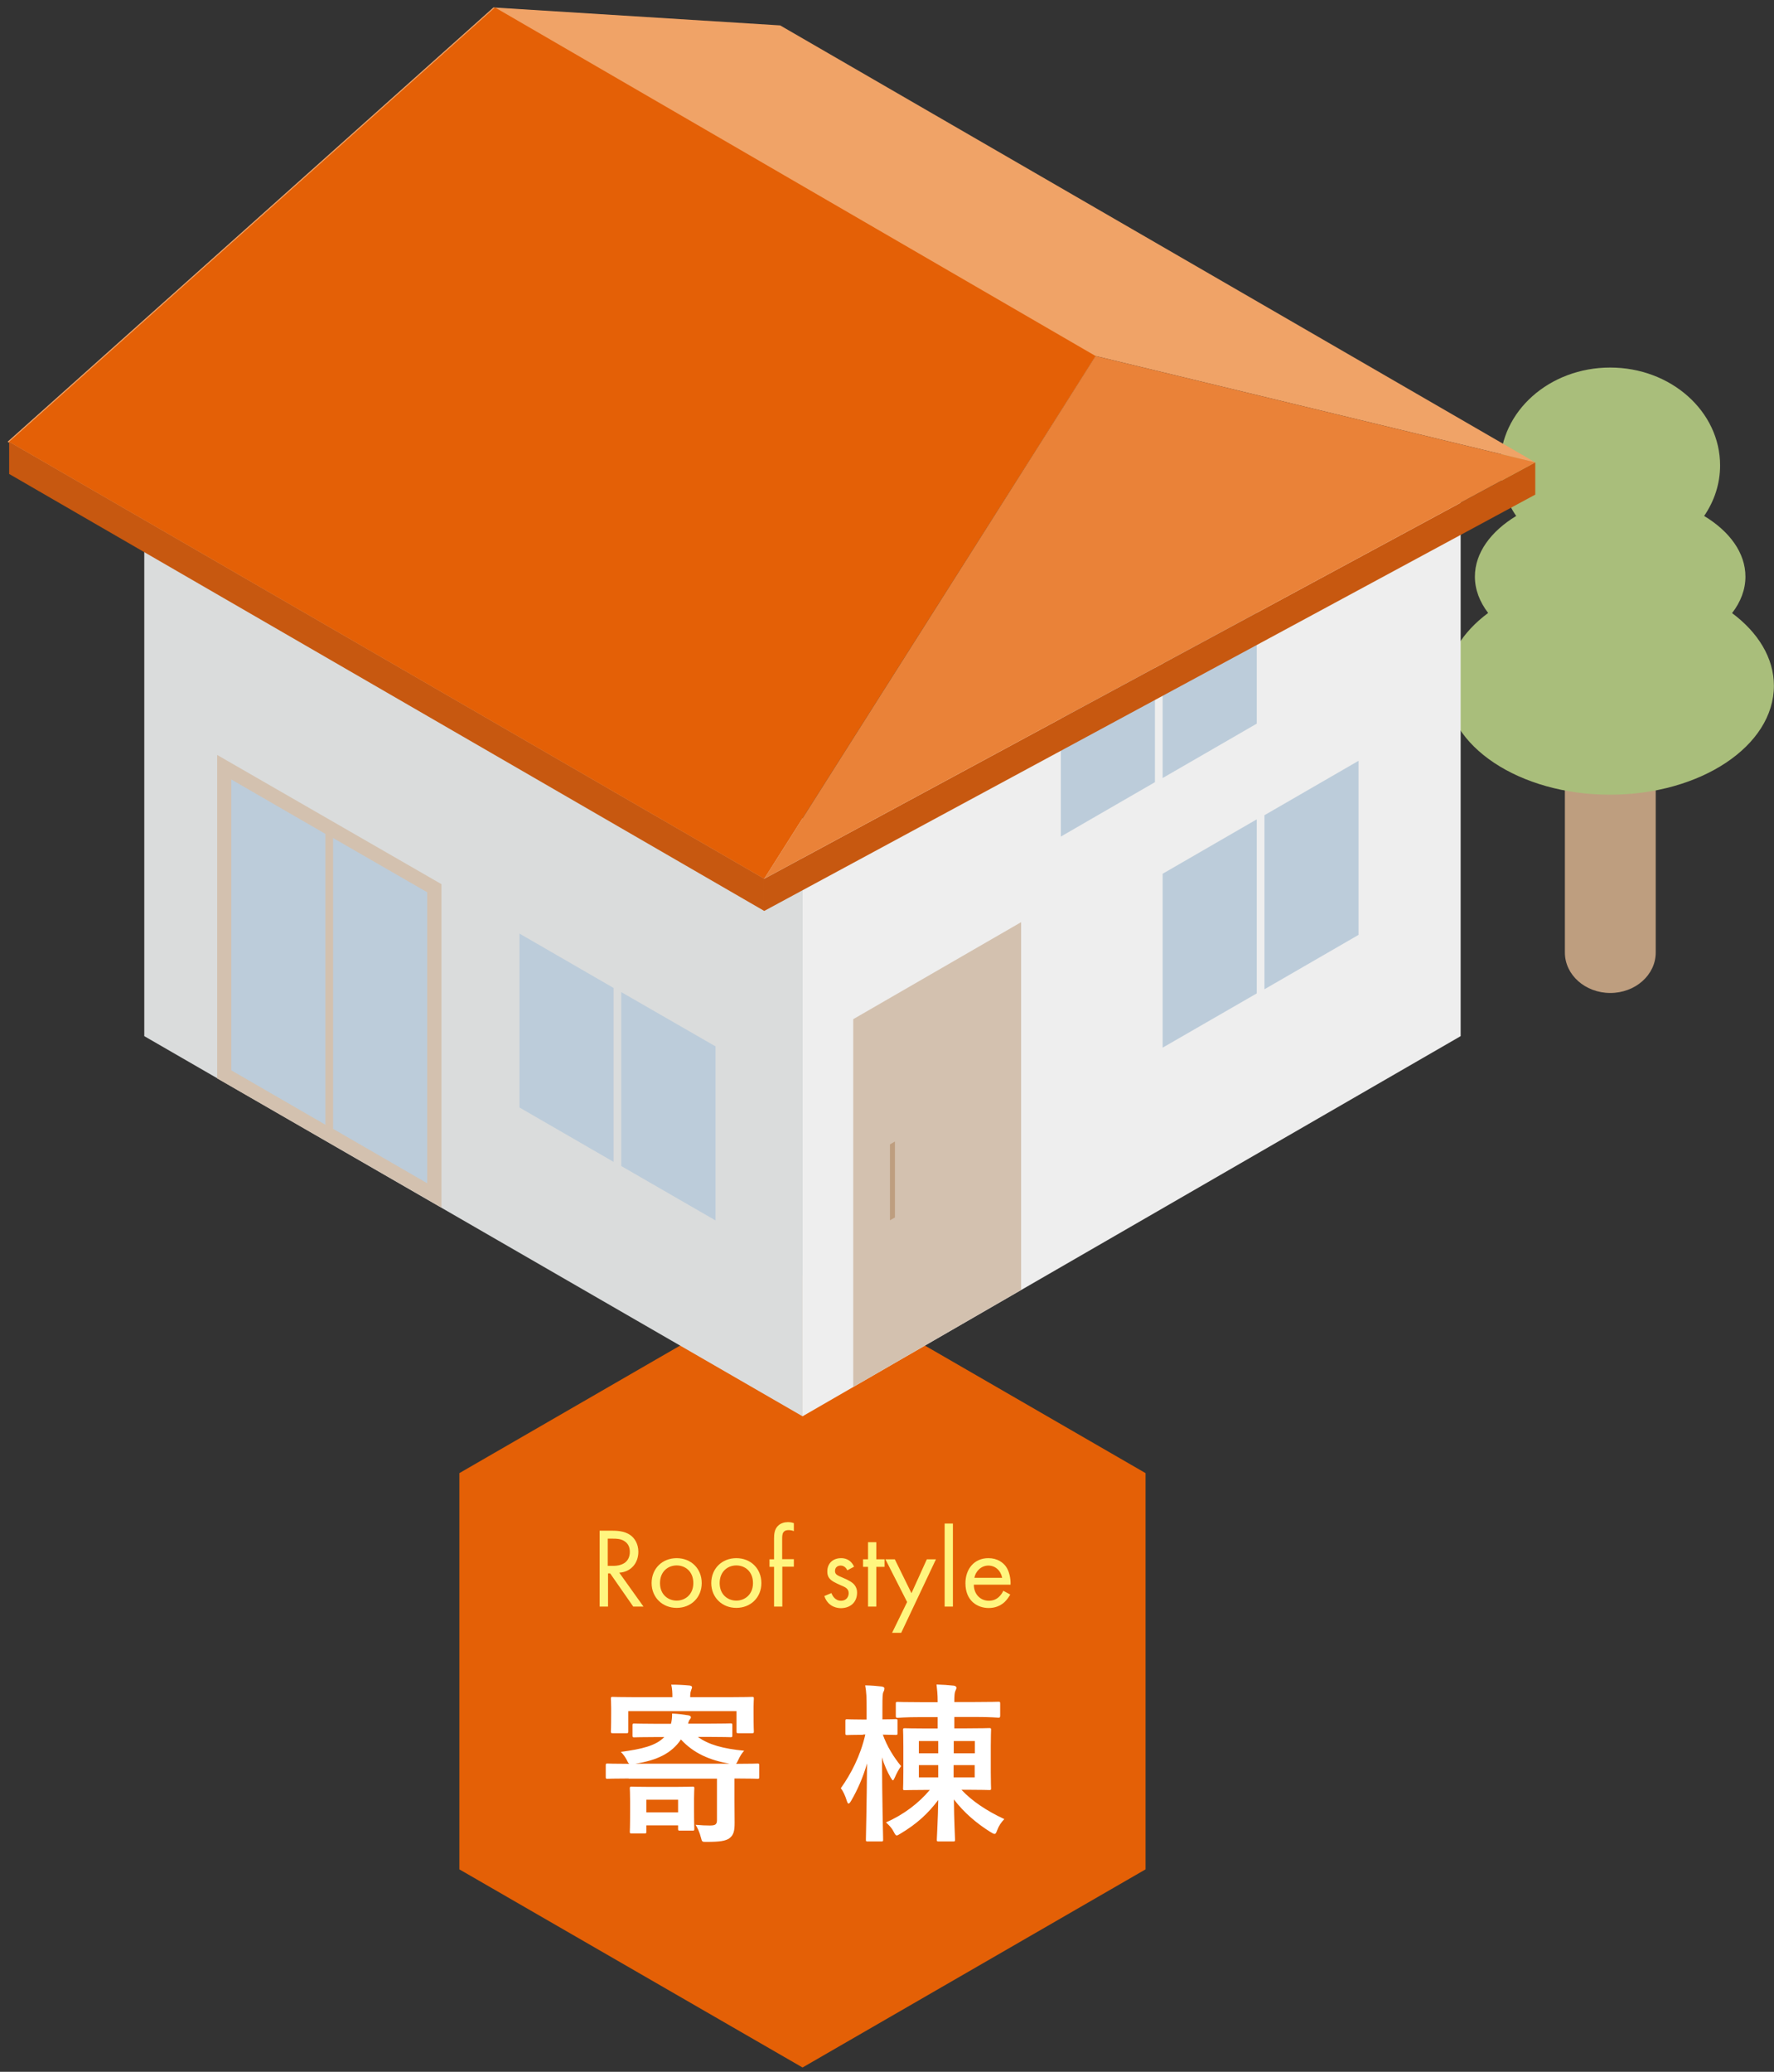
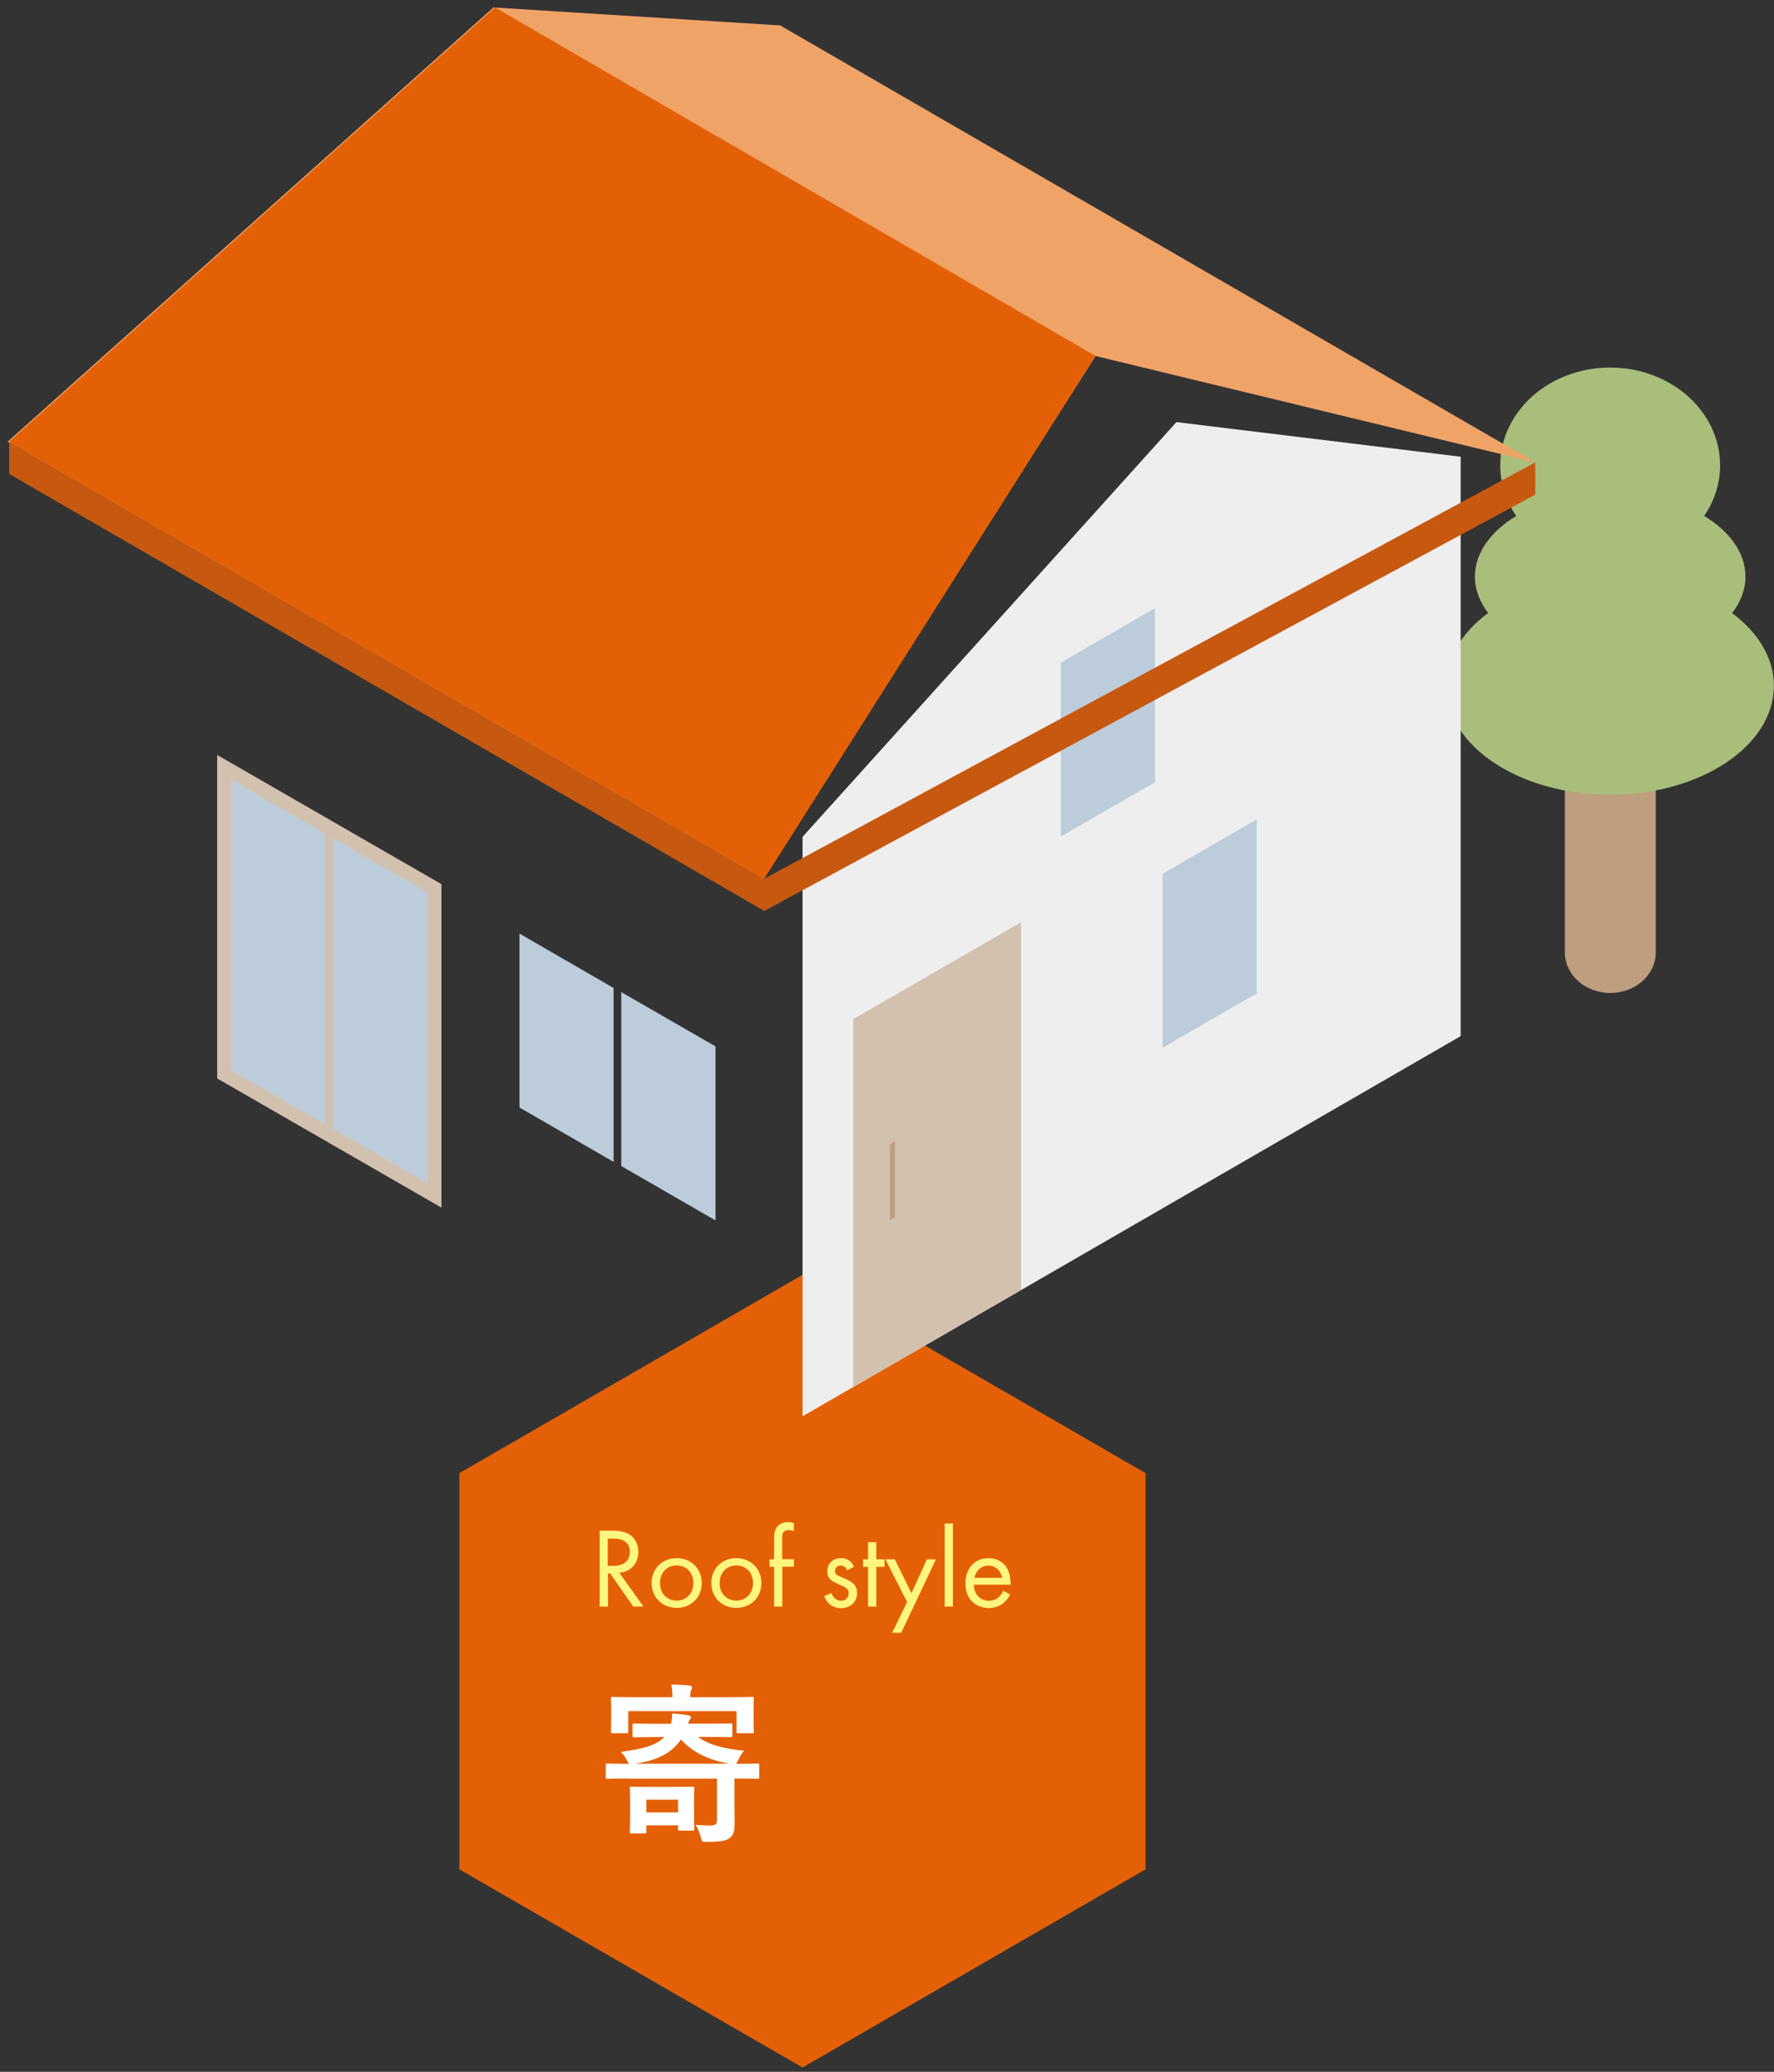
<svg xmlns="http://www.w3.org/2000/svg" width="203" height="237" viewBox="0 0 203 237" fill="none">
  <rect x="0" y="0" width="203" height="237" fill="#333333" stroke="none" />
  <path d="M131.086 213.843V168.515L91.835 145.834L52.567 168.515V213.843L91.835 236.508L131.086 213.843Z" fill="#E46006" />
  <path d="M69.985 175.099C70.572 175.099 71.452 175.131 72.103 175.587C72.608 175.93 73.048 176.598 73.048 177.51C73.048 178.846 72.168 179.824 70.865 179.905L73.635 183.783H72.462L69.822 179.987H69.578V183.783H68.617V175.099H70.018H69.985ZM69.545 179.123H70.164C71.37 179.123 72.071 178.553 72.071 177.526C72.071 177.038 71.924 176.565 71.386 176.255C70.995 176.027 70.555 176.011 70.132 176.011H69.545V179.123Z" fill="#FFF67F" />
  <path d="M74.564 181.095C74.564 179.449 75.769 178.243 77.431 178.243C79.093 178.243 80.299 179.449 80.299 181.095C80.299 182.74 79.077 183.93 77.431 183.93C75.786 183.93 74.564 182.724 74.564 181.095ZM75.525 181.095C75.525 182.431 76.47 183.099 77.431 183.099C78.393 183.099 79.338 182.414 79.338 181.095C79.338 179.775 78.425 179.074 77.431 179.074C76.438 179.074 75.525 179.775 75.525 181.095Z" fill="#FFF67F" />
  <path d="M81.391 181.095C81.391 179.449 82.597 178.243 84.258 178.243C85.92 178.243 87.126 179.449 87.126 181.095C87.126 182.74 85.904 183.93 84.258 183.93C82.613 183.93 81.391 182.724 81.391 181.095ZM82.352 181.095C82.352 182.431 83.297 183.099 84.258 183.099C85.22 183.099 86.165 182.414 86.165 181.095C86.165 179.775 85.252 179.074 84.258 179.074C83.265 179.074 82.352 179.775 82.352 181.095Z" fill="#FFF67F" />
  <path d="M89.521 179.236V183.782H88.576V179.236H88.055V178.373H88.576V176.01C88.576 175.521 88.609 174.886 89.098 174.479C89.358 174.25 89.749 174.12 90.173 174.12C90.515 174.12 90.727 174.202 90.841 174.234V175.147C90.645 175.065 90.417 175.033 90.222 175.033C90.01 175.033 89.766 175.081 89.619 175.326C89.505 175.521 89.505 175.815 89.505 176.108V178.356H90.841V179.22H89.505L89.521 179.236Z" fill="#FFF67F" />
  <path d="M96.951 179.628C96.821 179.319 96.544 179.09 96.202 179.09C95.859 179.09 95.55 179.286 95.55 179.71C95.55 180.101 95.811 180.215 96.43 180.475C97.212 180.801 97.57 181.046 97.782 181.306C98.01 181.6 98.075 181.877 98.075 182.186C98.075 183.327 97.261 183.962 96.218 183.962C95.99 183.962 94.784 183.93 94.328 182.577L95.142 182.235C95.24 182.528 95.566 183.115 96.234 183.115C96.853 183.115 97.114 182.659 97.114 182.251C97.114 181.746 96.756 181.567 96.234 181.355C95.582 181.062 95.159 180.866 94.914 180.557C94.703 180.296 94.67 180.035 94.67 179.758C94.67 178.813 95.338 178.243 96.25 178.243C96.544 178.243 97.309 178.292 97.733 179.221L96.967 179.628H96.951Z" fill="#FFF67F" />
  <path d="M100.275 179.237V183.783H99.33V179.237H98.76V178.373H99.33V176.418H100.275V178.373H101.22V179.237H100.275Z" fill="#FFF67F" />
  <path d="M103.811 183.277L101.318 178.373H102.393L104.3 182.251L106.059 178.373H107.102L103.126 186.781H102.084L103.794 183.277H103.811Z" fill="#FFF67F" />
  <path d="M109.041 174.284V183.783H108.096V174.284H109.041Z" fill="#FFF67F" />
  <path d="M115.607 182.398C115.444 182.691 115.216 183.017 114.939 183.278C114.45 183.718 113.831 183.946 113.147 183.946C111.843 183.946 110.475 183.131 110.475 181.111C110.475 179.498 111.469 178.243 113.098 178.243C114.157 178.243 114.809 178.765 115.135 179.237C115.477 179.726 115.672 180.557 115.64 181.274H111.436C111.436 182.398 112.218 183.115 113.147 183.115C113.587 183.115 113.945 182.985 114.255 182.724C114.499 182.512 114.695 182.235 114.809 181.974L115.591 182.398H115.607ZM114.679 180.492C114.516 179.644 113.88 179.09 113.098 179.09C112.316 179.09 111.648 179.693 111.501 180.492H114.679Z" fill="#FFF67F" />
  <path d="M71.941 203.448C70.213 203.448 69.627 203.481 69.513 203.481C69.334 203.481 69.317 203.465 69.317 203.269V201.966C69.317 201.754 69.334 201.738 69.513 201.738C69.627 201.738 70.213 201.77 71.941 201.77H72.006C71.892 201.689 71.826 201.558 71.696 201.281C71.517 200.956 71.305 200.662 71.044 200.402C73.423 200.092 75.069 199.701 76.014 198.707H75.134C73.358 198.707 72.706 198.74 72.592 198.74C72.397 198.74 72.38 198.723 72.38 198.528V197.371C72.38 197.175 72.397 197.159 72.592 197.159C72.706 197.159 73.358 197.192 75.134 197.192H76.78C76.877 196.817 76.91 196.475 76.91 196.019C77.611 196.051 78.083 196.116 78.735 196.214C78.947 196.247 79.061 196.328 79.061 196.442C79.061 196.54 78.996 196.638 78.898 196.752C78.833 196.833 78.8 196.947 78.735 197.175H81.114C82.841 197.175 83.476 197.143 83.59 197.143C83.786 197.143 83.802 197.159 83.802 197.355V198.511C83.802 198.707 83.786 198.723 83.59 198.723C83.476 198.723 82.825 198.691 81.114 198.691H79.859C81.097 199.587 82.759 200.043 85.155 200.271C84.878 200.564 84.666 200.923 84.487 201.314C84.373 201.542 84.307 201.689 84.226 201.77H84.258C85.986 201.77 86.572 201.738 86.686 201.738C86.865 201.738 86.882 201.754 86.882 201.966V203.269C86.882 203.465 86.865 203.481 86.686 203.481C86.572 203.481 85.986 203.448 84.258 203.448H84.047V205.99C84.047 206.886 84.063 207.717 84.063 208.499C84.063 209.379 83.981 209.901 83.46 210.292C83.004 210.601 82.352 210.699 80.837 210.699C80.364 210.699 80.332 210.715 80.218 210.243C80.055 209.591 79.843 209.151 79.599 208.744C80.315 208.809 80.739 208.825 81.228 208.825C81.847 208.825 82.043 208.711 82.043 208.206V203.465H71.924L71.941 203.448ZM83.46 194.145C85.285 194.145 85.92 194.112 86.051 194.112C86.246 194.112 86.263 194.128 86.263 194.324C86.263 194.438 86.23 194.78 86.23 195.236V196.002C86.23 197.648 86.263 197.941 86.263 198.055C86.263 198.251 86.246 198.267 86.051 198.267H84.487C84.291 198.267 84.275 198.251 84.275 198.055V195.742H71.892V198.055C71.892 198.251 71.875 198.267 71.68 198.267H70.132C69.92 198.267 69.904 198.251 69.904 198.055C69.904 197.925 69.936 197.648 69.936 196.002V195.383C69.936 194.78 69.904 194.471 69.904 194.324C69.904 194.128 69.92 194.112 70.132 194.112C70.246 194.112 70.898 194.145 72.739 194.145H76.943C76.943 193.64 76.926 193.2 76.812 192.711C77.513 192.711 78.213 192.744 78.882 192.809C79.077 192.825 79.191 192.906 79.191 193.004C79.191 193.135 79.11 193.232 79.077 193.395C79.012 193.558 78.979 193.754 78.979 194.145H83.476H83.46ZM72.299 209.738C72.087 209.738 72.071 209.721 72.071 209.526C72.071 209.412 72.103 209.021 72.103 206.984V206.072C72.103 205.11 72.071 204.687 72.071 204.589C72.071 204.393 72.087 204.377 72.299 204.377C72.413 204.377 72.918 204.41 74.417 204.41H77.154C78.637 204.41 79.11 204.377 79.24 204.377C79.436 204.377 79.452 204.393 79.452 204.589C79.452 204.687 79.419 205.078 79.419 205.778V206.789C79.419 208.728 79.452 209.07 79.452 209.2C79.452 209.396 79.436 209.412 79.24 209.412H77.806C77.611 209.412 77.594 209.396 77.594 209.2V208.809H73.961V209.526C73.961 209.721 73.945 209.738 73.749 209.738H72.299ZM83.476 201.754C81.244 201.363 79.387 200.581 77.92 198.984C76.861 200.564 75.167 201.379 72.706 201.754H83.476ZM73.961 207.326H77.594V205.876H73.961V207.326Z" fill="white" />
-   <path d="M98.776 198.447C97.472 198.447 97.082 198.48 96.935 198.48C96.756 198.48 96.739 198.463 96.739 198.268V196.883C96.739 196.687 96.756 196.671 96.935 196.671C97.065 196.671 97.456 196.704 98.776 196.704H99.167V195.416C99.167 194.243 99.151 193.575 99.004 192.793C99.754 192.809 100.308 192.858 100.878 192.923C101.073 192.956 101.204 193.021 101.204 193.135C101.204 193.298 101.171 193.396 101.09 193.543C100.992 193.771 100.976 194.08 100.976 195.384V196.687C102.018 196.687 102.361 196.655 102.507 196.655C102.686 196.655 102.703 196.671 102.703 196.866V198.251C102.703 198.447 102.686 198.463 102.507 198.463C102.377 198.463 102.018 198.447 101.024 198.431C101.497 199.767 102.263 201.005 103.11 202.032C102.849 202.39 102.589 202.879 102.393 203.335C102.295 203.547 102.23 203.661 102.181 203.661C102.132 203.661 102.051 203.563 101.921 203.351C101.53 202.651 101.171 201.901 100.927 201.021C100.943 206.105 101.057 210.129 101.057 210.439C101.057 210.635 101.041 210.651 100.829 210.651H99.297C99.102 210.651 99.086 210.635 99.086 210.439C99.086 210.129 99.183 206.317 99.216 201.722C98.76 203.319 98.108 204.785 97.391 206.007C97.277 206.203 97.179 206.317 97.098 206.317C97.016 206.317 96.967 206.203 96.886 205.958C96.723 205.421 96.462 204.867 96.218 204.557C97.375 202.928 98.45 200.891 99.02 198.414H98.76L98.776 198.447ZM110.035 204.753C111.224 206.023 112.87 207.131 114.923 208.093C114.565 208.467 114.304 208.842 114.108 209.364C113.994 209.673 113.929 209.787 113.815 209.787C113.701 209.787 113.554 209.706 113.342 209.575C111.681 208.533 110.296 207.327 109.155 205.844C109.171 208.158 109.285 210.146 109.285 210.439C109.285 210.635 109.269 210.651 109.074 210.651H107.428C107.216 210.651 107.2 210.635 107.2 210.439C107.2 210.146 107.33 208.191 107.363 205.909C106.206 207.441 104.951 208.614 103.045 209.755C102.833 209.885 102.686 209.967 102.621 209.967C102.507 209.967 102.426 209.852 102.263 209.543C102.035 209.07 101.693 208.761 101.383 208.468C103.42 207.588 105.163 206.235 106.401 204.753H106.092C104.316 204.753 103.697 204.785 103.55 204.785C103.355 204.785 103.338 204.769 103.338 204.59C103.338 204.459 103.371 203.938 103.371 202.716V199.767C103.371 198.561 103.338 198.04 103.338 197.909C103.338 197.714 103.355 197.697 103.55 197.697C103.68 197.697 104.316 197.73 106.092 197.73H107.298V196.427H105.375C103.485 196.427 102.817 196.508 102.703 196.508C102.524 196.508 102.507 196.443 102.507 196.247V194.911C102.507 194.699 102.524 194.683 102.703 194.683C102.817 194.683 103.485 194.716 105.375 194.716H107.298C107.298 193.754 107.232 193.314 107.167 192.695C107.852 192.712 108.52 192.76 109.139 192.826C109.318 192.842 109.448 192.956 109.448 193.054C109.448 193.184 109.367 193.331 109.318 193.445C109.237 193.64 109.204 193.934 109.204 194.699H111.583C113.473 194.699 114.141 194.667 114.255 194.667C114.434 194.667 114.45 194.683 114.45 194.895V196.231C114.45 196.427 114.434 196.492 114.255 196.492C114.141 196.492 113.473 196.41 111.583 196.41H109.204V197.714H110.654C112.43 197.714 113.049 197.681 113.196 197.681C113.391 197.681 113.408 197.697 113.408 197.893C113.408 198.007 113.375 198.545 113.375 199.75V202.7C113.375 203.938 113.408 204.459 113.408 204.573C113.408 204.753 113.391 204.769 113.196 204.769C113.065 204.769 112.43 204.736 110.654 204.736H110.051L110.035 204.753ZM107.363 200.565V199.164H105.147V200.565H107.363ZM107.363 203.319V201.917H105.147V203.319H107.363ZM109.139 199.164V200.565H111.55V199.164H109.139ZM111.534 201.917H109.122V203.319H111.534V201.917Z" fill="white" />
  <path d="M179.071 72.856V108.963C179.071 111.521 181.401 113.59 184.268 113.59C187.136 113.59 189.466 111.521 189.466 108.963V72.856H179.087H179.071Z" fill="#BE9E7F" />
  <path d="M198.216 70.119C199.177 68.864 199.731 67.463 199.731 65.964C199.731 63.243 197.922 60.782 195.006 59.023C196.163 57.328 196.831 55.357 196.831 53.239C196.831 47.063 191.209 42.045 184.252 42.045C177.295 42.045 171.673 47.063 171.673 53.239C171.673 55.357 172.341 57.345 173.498 59.023C170.598 60.782 168.773 63.243 168.773 65.964C168.773 67.447 169.327 68.864 170.288 70.119C167.307 72.335 165.482 75.235 165.482 78.445C165.482 85.337 173.873 90.909 184.236 90.909C194.599 90.909 202.99 85.321 202.99 78.445C202.99 75.251 201.165 72.335 198.183 70.119H198.216Z" fill="#A9BE7B" />
-   <path d="M16.51 118.528L91.835 162.015V86.494L16.51 43.007V118.528Z" fill="#DADCDC" />
  <path d="M167.144 118.528L91.835 162.015V95.733L134.622 48.286L167.144 52.245V118.528Z" fill="#EEEEEE" />
  <path d="M97.635 158.657L116.846 147.561V105.491L97.635 116.587V158.657Z" fill="#D3C1AF" />
  <path d="M102.409 139.268L101.839 139.594V130.91L102.409 130.584V139.268Z" fill="#BE9E7F" />
  <path d="M71.093 133.387L81.879 139.611V119.7L71.093 113.492V133.387Z" fill="#BCCCDA" />
  <path d="M59.443 126.688L70.213 132.913V113.018L59.443 106.794V126.688Z" fill="#BCCCDA" />
  <path d="M50.514 101.141L24.852 86.362V123.365L50.514 138.143V101.141Z" fill="#D3C1AF" />
  <path d="M38.115 129.133L48.885 135.357V102.069L38.115 95.861V129.133Z" fill="#BCCCDA" />
  <path d="M26.465 122.438L37.235 128.662V95.39L26.465 89.166V122.438Z" fill="#BCCCDA" />
  <path d="M132.161 89.475L121.391 95.699V75.804L132.161 69.58V89.475Z" fill="#BCCCDA" />
-   <path d="M143.811 82.779L133.041 89.003V69.109L143.811 62.885V82.779Z" fill="#BCCCDA" />
  <path d="M143.811 113.638L133.041 119.846V99.952L143.811 93.728V113.638Z" fill="#BCCCDA" />
-   <path d="M155.461 106.942L144.691 113.166V93.255L155.461 87.031V106.942Z" fill="#BCCCDA" />
  <path d="M0.868 50.534L56.462 0.854L89.277 2.907L175.682 52.896L125.367 40.725L87.289 100.522L0.868 50.534Z" fill="#F0A367" />
  <path d="M125.367 40.725L87.452 100.522L1.047 50.534L56.641 0.854L125.367 40.725Z" fill="#E46006" />
  <path d="M87.452 100.523L1.047 50.534V54.217L87.452 104.205V100.523Z" fill="#C75810" />
  <path d="M87.452 104.206V100.524L175.682 52.898V56.58L87.452 104.206Z" fill="#C75810" />
-   <path d="M87.452 100.521L175.682 52.895L125.367 40.724L87.452 100.521Z" fill="#EA8238" />
</svg>